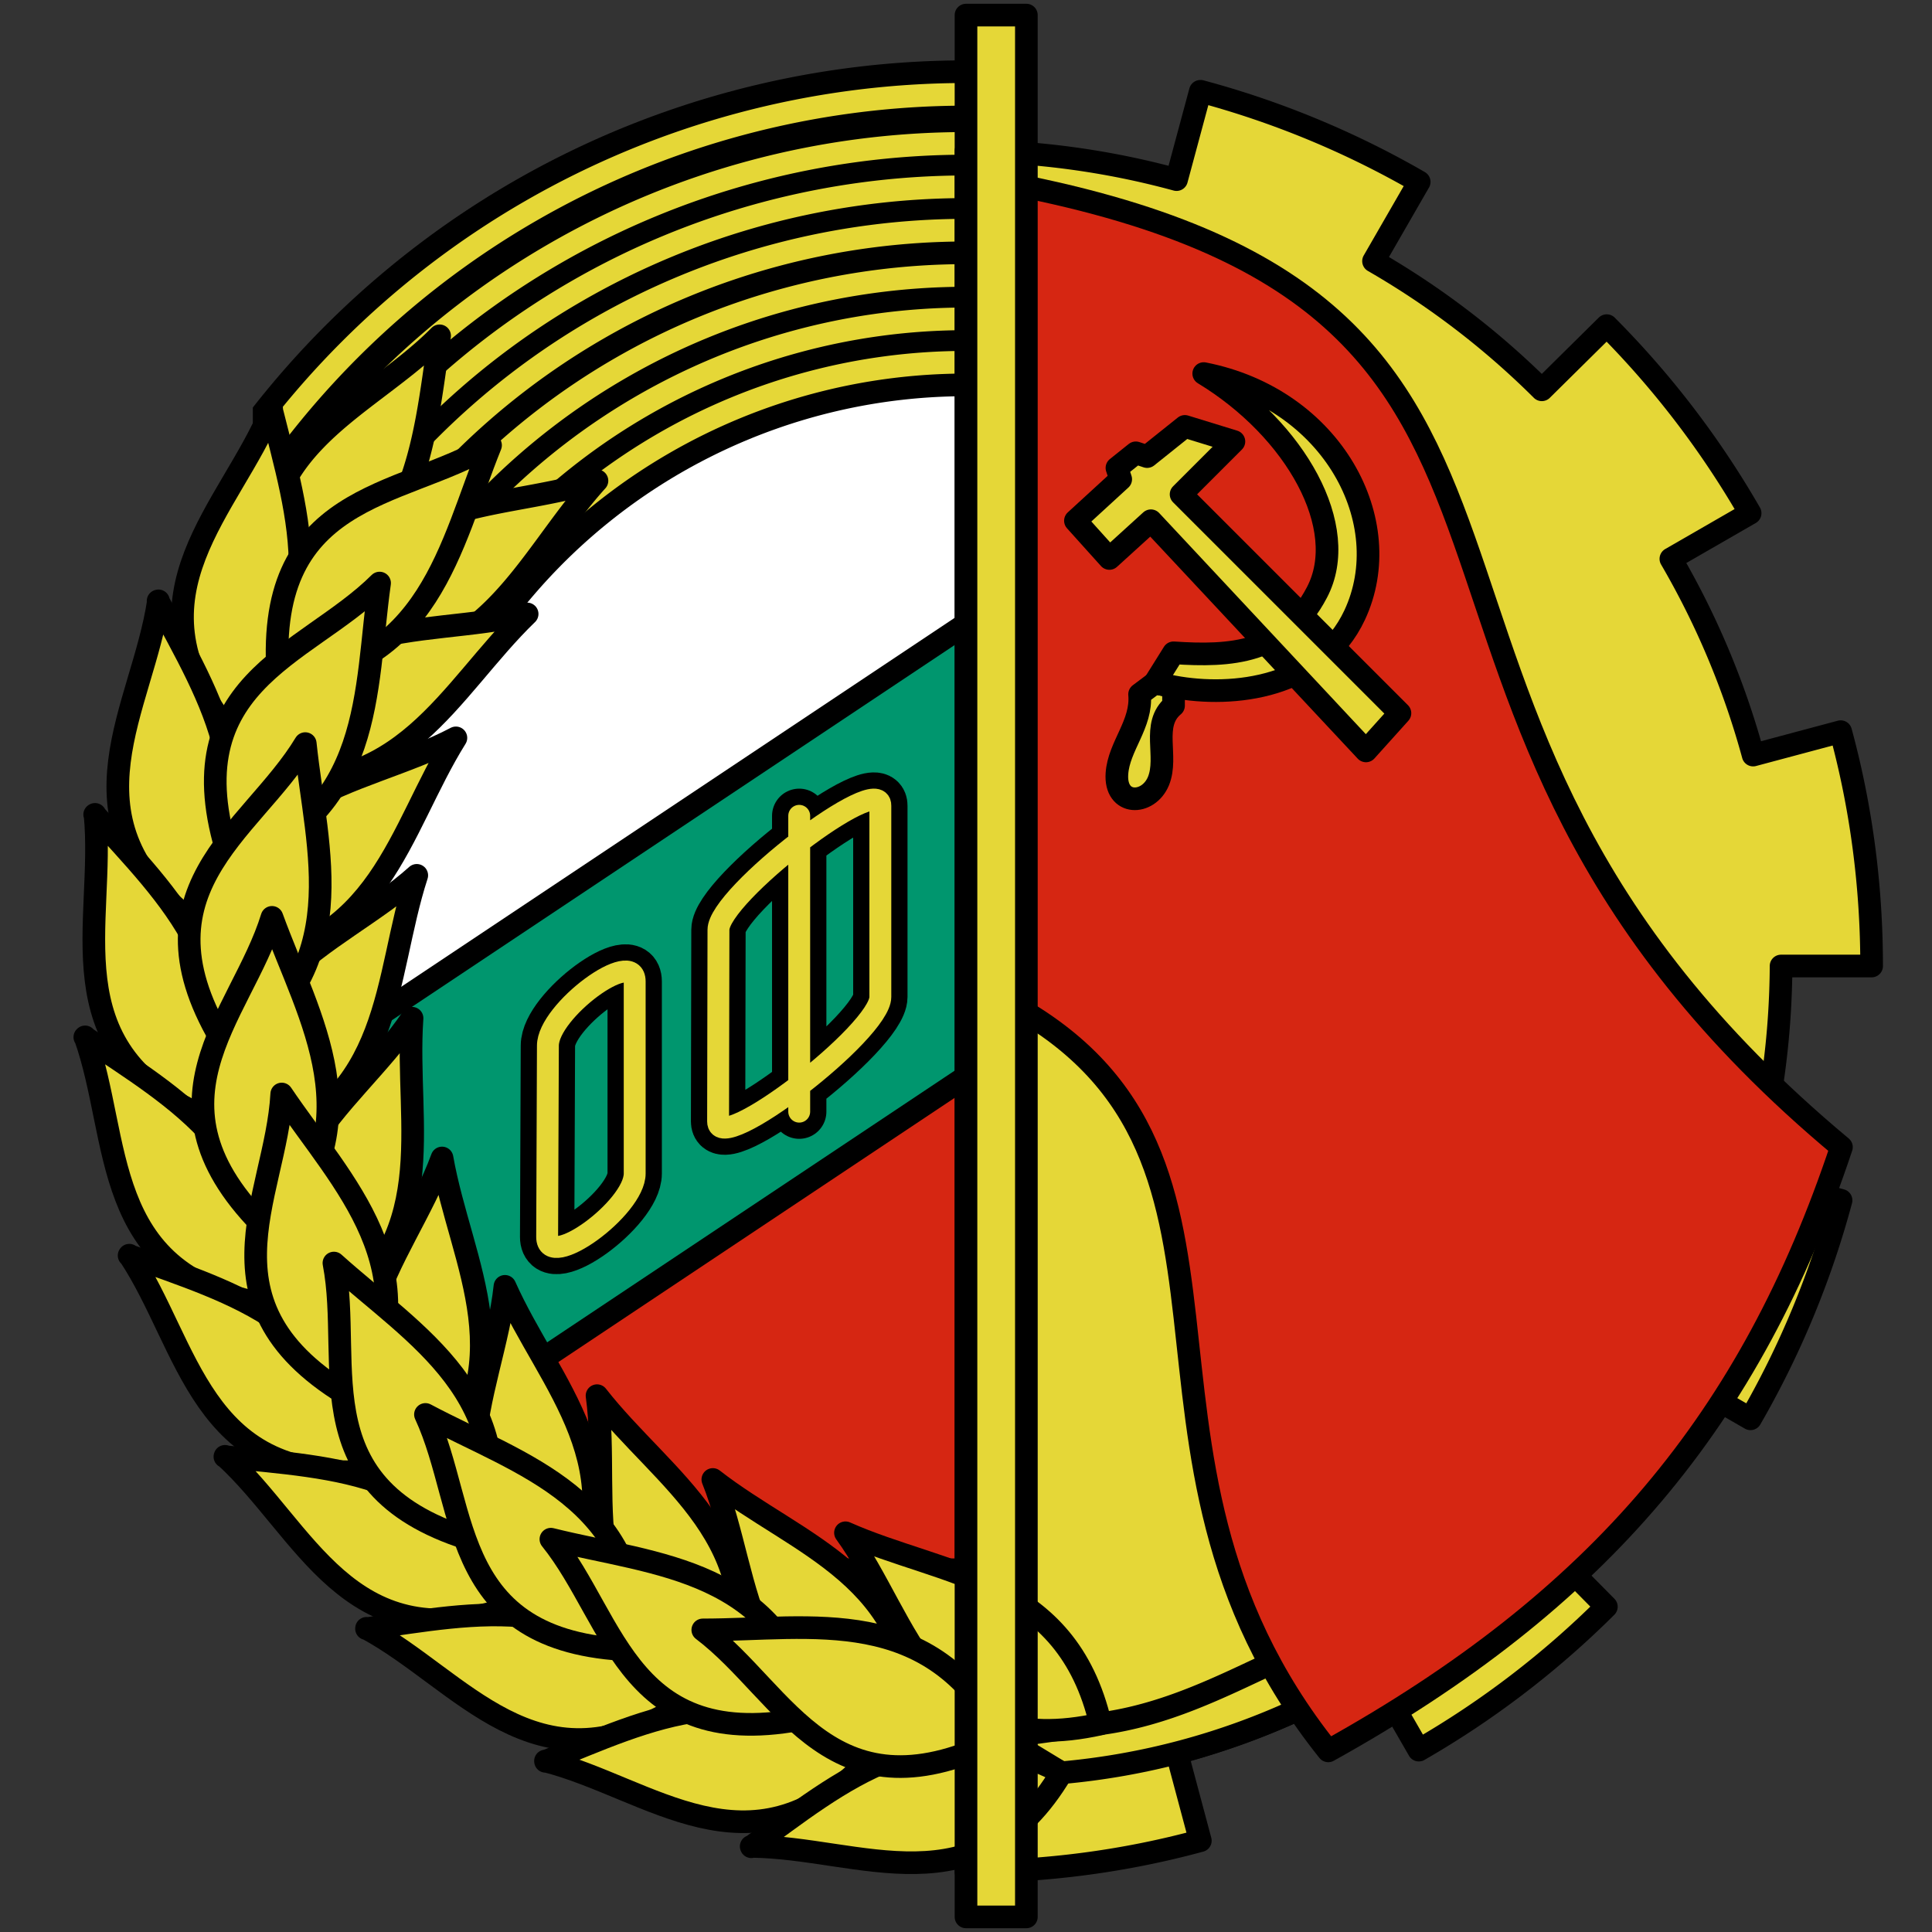
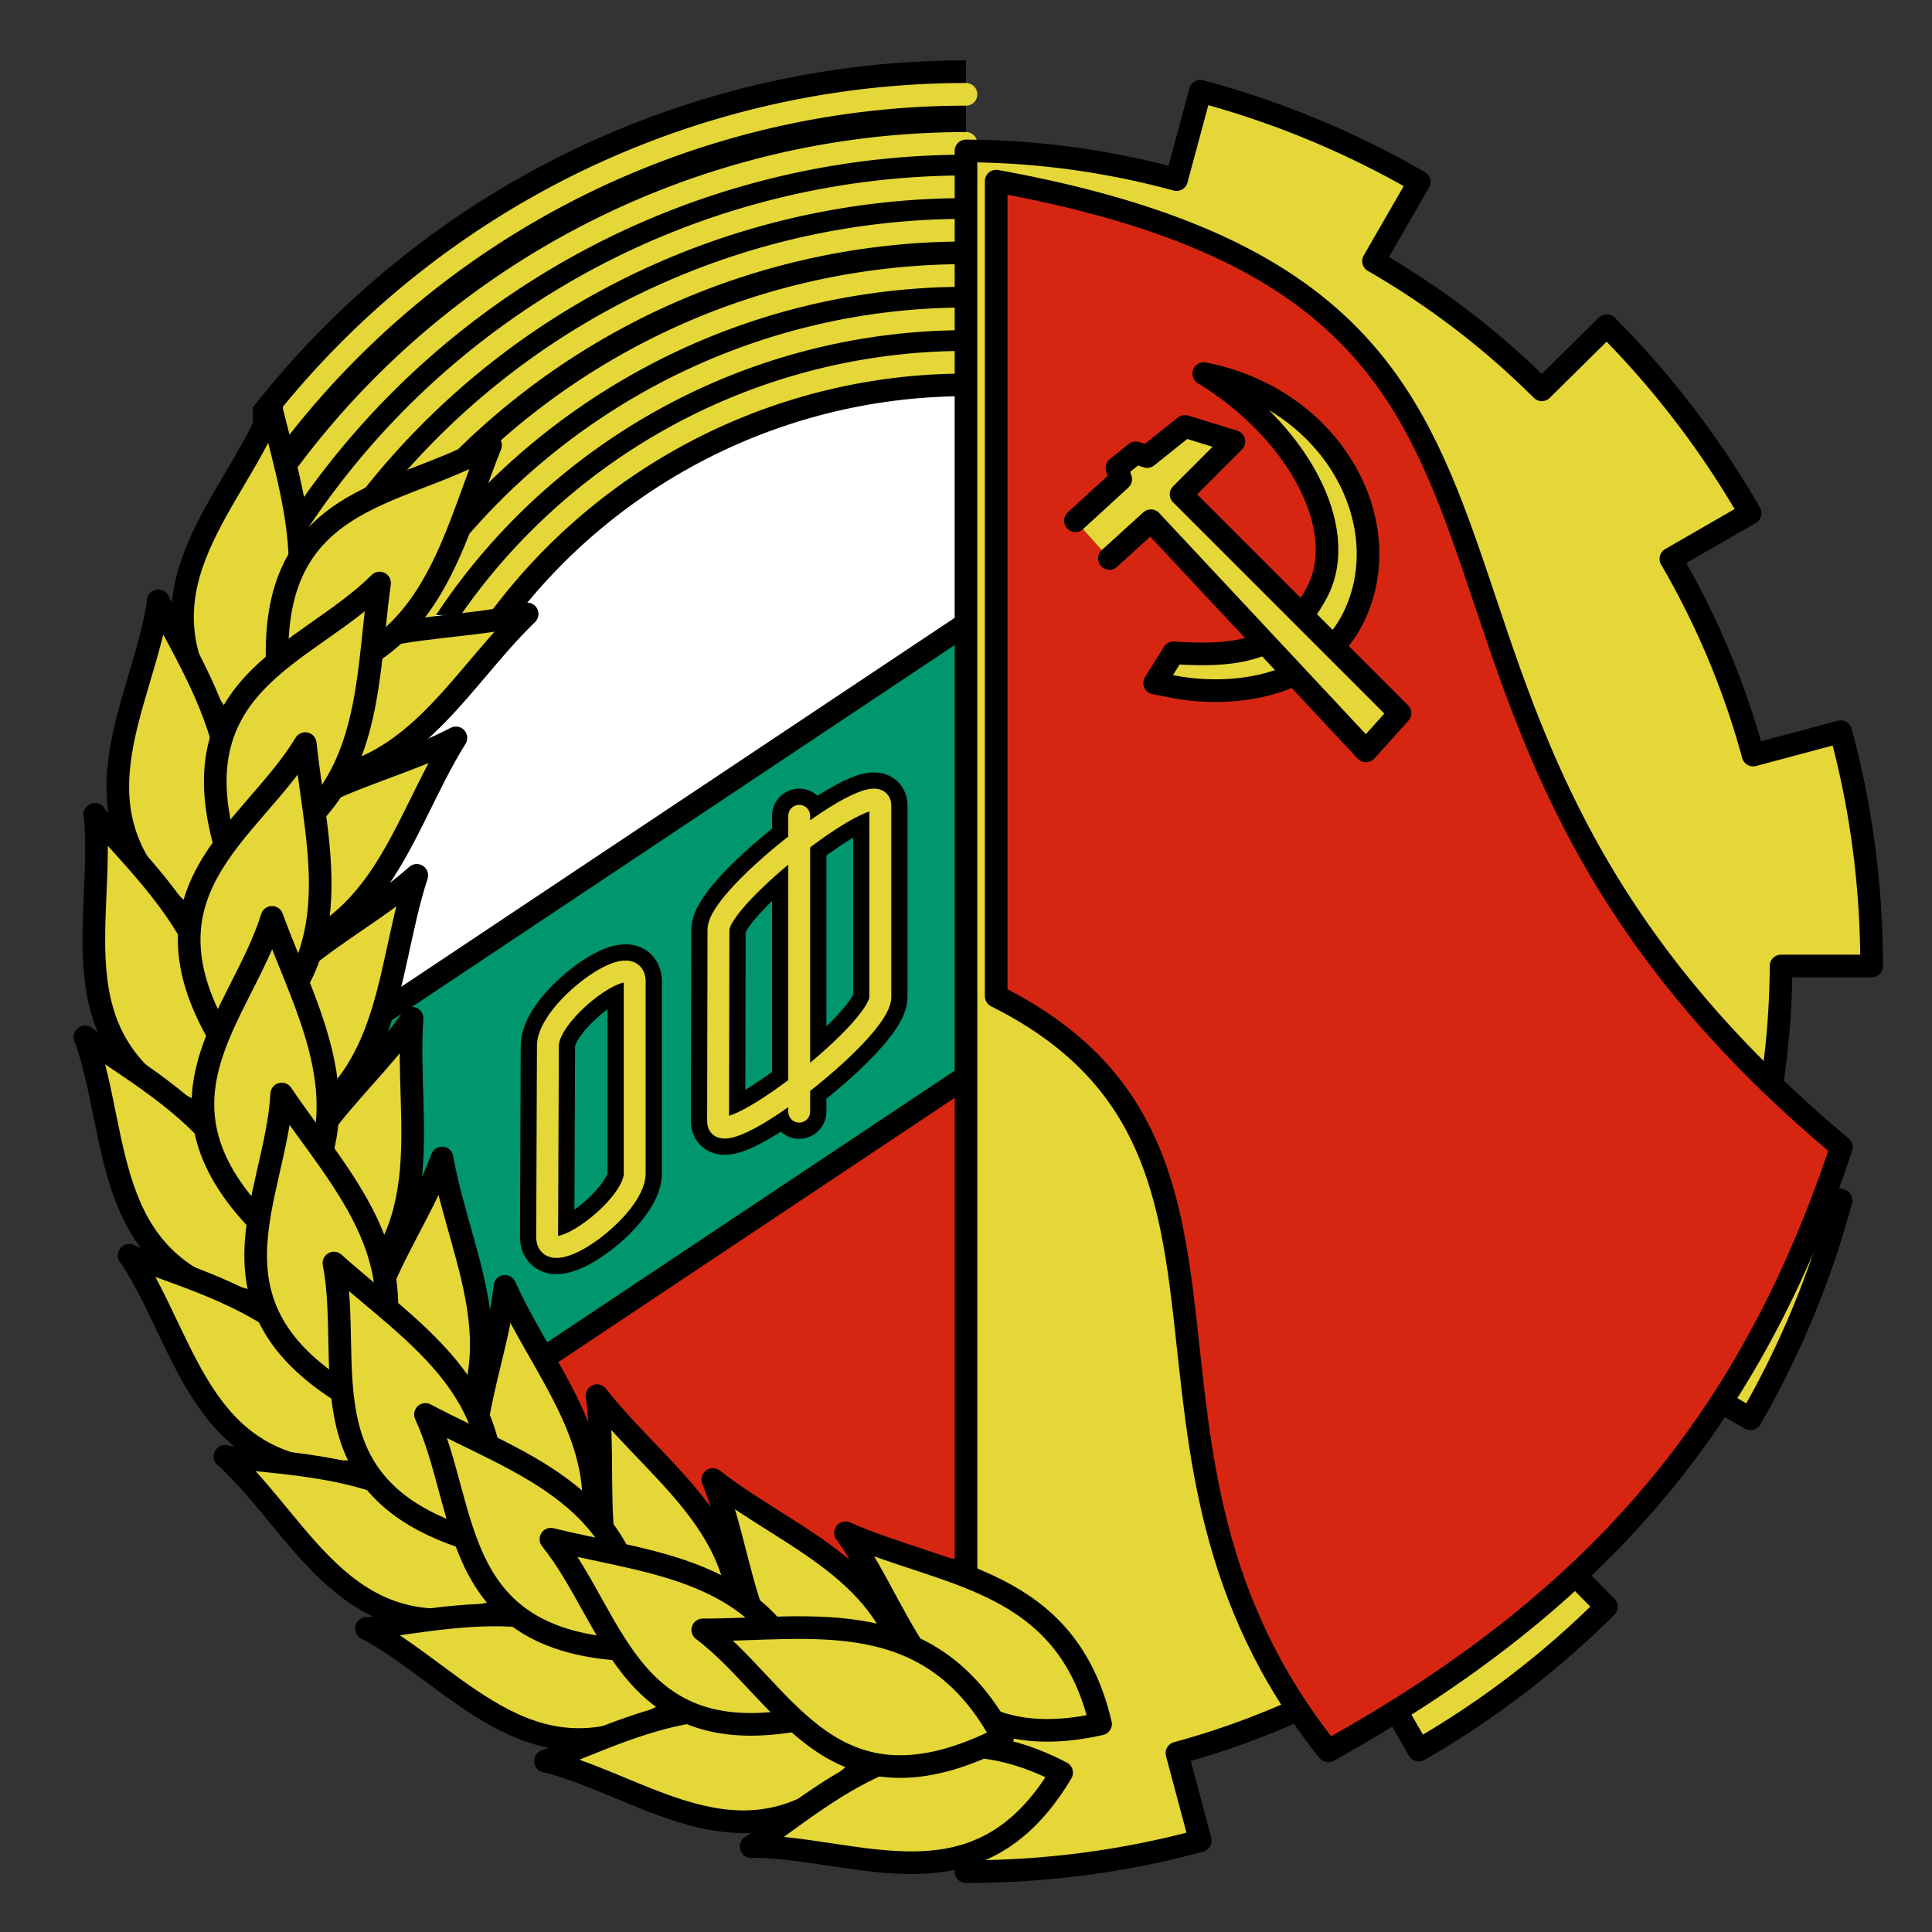
<svg xmlns="http://www.w3.org/2000/svg" xmlns:xlink="http://www.w3.org/1999/xlink" width="512" height="512">
  <rect width="100%" height="100%" fill="#333333" stroke="none" />
  <g fill="#e5d737" stroke="#000" stroke-linecap="round" stroke-linejoin="round" stroke-width="6">
    <path fill="#00966e" d="M264 160v208H88V160z" />
    <path fill="#d62612" d="M264 280L96 392v24h168z" />
    <path fill="#fff" d="M264 160L96 272V96h168z" />
    <path fill="#000" stroke="none" d="M256 16a240 240 0 0 0-189 92v55h70.1A151 151 0 0 1 256 105z" />
    <path fill="none" stroke="#e5d737" d="M56 140.5A231 231 0 0 1 256 25M67.2 147A218 218 0 0 1 256 38M77.2 152.8A206.5 206.5 0 0 1 256 49.5m-168.9 109A195 195 0 0 1 256 61M97.5 164.5A183 183 0 0 1 256 73m-148.5 97.3A171.5 171.5 0 0 1 256 84.5M117.4 176A160 160 0 0 1 256 96" />
    <path d="M318.1 24.2l-6.3 23.4A216 216 0 0 0 256 40v456c21 0 41.9-2.7 62.1-8.2l-6.2-23.2a216 216 0 0 0 52-21.8l12.1 21a240 240 0 0 0 49.7-38l-17-17.2a216 216 0 0 0 34.2-44.7l21 12.1a240 240 0 0 0 24-57.9l-23.5-6.3c5-18.2 7.5-37 7.6-55.8h24c0-21-2.7-41.9-8.2-62.1l-23.2 6.2a216 216 0 0 0-21.8-52l21-12.1a240 240 0 0 0-38-49.7l-17.2 17A216 216 0 0 0 364 69.2l12.1-21a240 240 0 0 0-57.9-24z" />
-     <path d="M291.7 456.8c17-2.3 31.3-9.5 45.8-16.3l7 12.3a188.7 188.7 0 0 1-63.2 17l-15.5-9.4zM158.2 127.4c-19.3 21.4-29.5 52-69 48.7 4.4-46.2 41.2-39.7 69-48.7zM116.5 89c-4.3 29.2-6 60.4-43.4 72.6-11.3-42 23.2-52.2 43.4-72.6z" />
    <g id="a">
      <path d="M71.9 108.4c7.1 28.6 17.4 58-12.6 83.6C33 157.4 61 135 72 108.4zm67.8 54.3c-20.7 20-33 49.8-72.3 43.7 7.6-45.7 43.9-36.7 72.3-43.7z" />
      <path d="M130 118c-10.9 27-15.9 58.7-56.2 63-4.5-50.8 32.3-48.7 56.2-63z" />
    </g>
    <g id="c">
      <g id="b">
        <use transform="rotate(-14 264 256)" xlink:href="#a" />
        <use transform="rotate(-28 264 256)" xlink:href="#a" />
      </g>
      <use transform="rotate(-28 264 256)" xlink:href="#b" />
    </g>
    <use transform="rotate(-56 264 256)" xlink:href="#c" />
    <path fill="#d62612" d="M264 48c176 32 80 136 224 256-24 72-64 120-136 160-64-80-8-160-88-200z" />
-     <path d="M256 4h16v504h-16zM306 181l5 1v5c-6 5-1.3 13.4-4 20-2.7 6.5-11.6 6.6-11-2 .5-7.3 6.7-13.1 6-21z" />
    <path d="M311 182c16 3 39 .2 48-19 11.5-24.6-5.8-57.3-40-64 24.4 14.8 39 40.9 30 58-8.5 16.3-23 17-38 16l-5 8z" />
-     <path d="M285 138l12-11-1-3 5-4 3 1 10-8 13 4-14 14 58 58-9 10-57-61-11 10z" />
+     <path d="M285 138l12-11-1-3 5-4 3 1 10-8 13 4-14 14 58 58-9 10-57-61-11 10" />
    <path fill="none" stroke-width="14.4" d="M211.8 216.2v78.4m-21.4-48.2c0-9.2 43-42.1 42.9-32.9v50.7c0 9.3-43 42.3-43 33zm-45.2 30.7c0-9.2 23-26.2 23-17V311c0 9.2-23.2 26-23.2 16.8z" />
    <path fill="none" stroke="#e5d737" stroke-width="5.8" d="M211.8 216.2v78.4m-21.4-48.2c0-9.2 43-42.1 42.9-32.9v50.7c0 9.3-43 42.3-43 33zm-45.2 30.7c0-9.2 23-26.2 23-17V311c0 9.2-23.2 26-23.2 16.8z" />
  </g>
</svg>